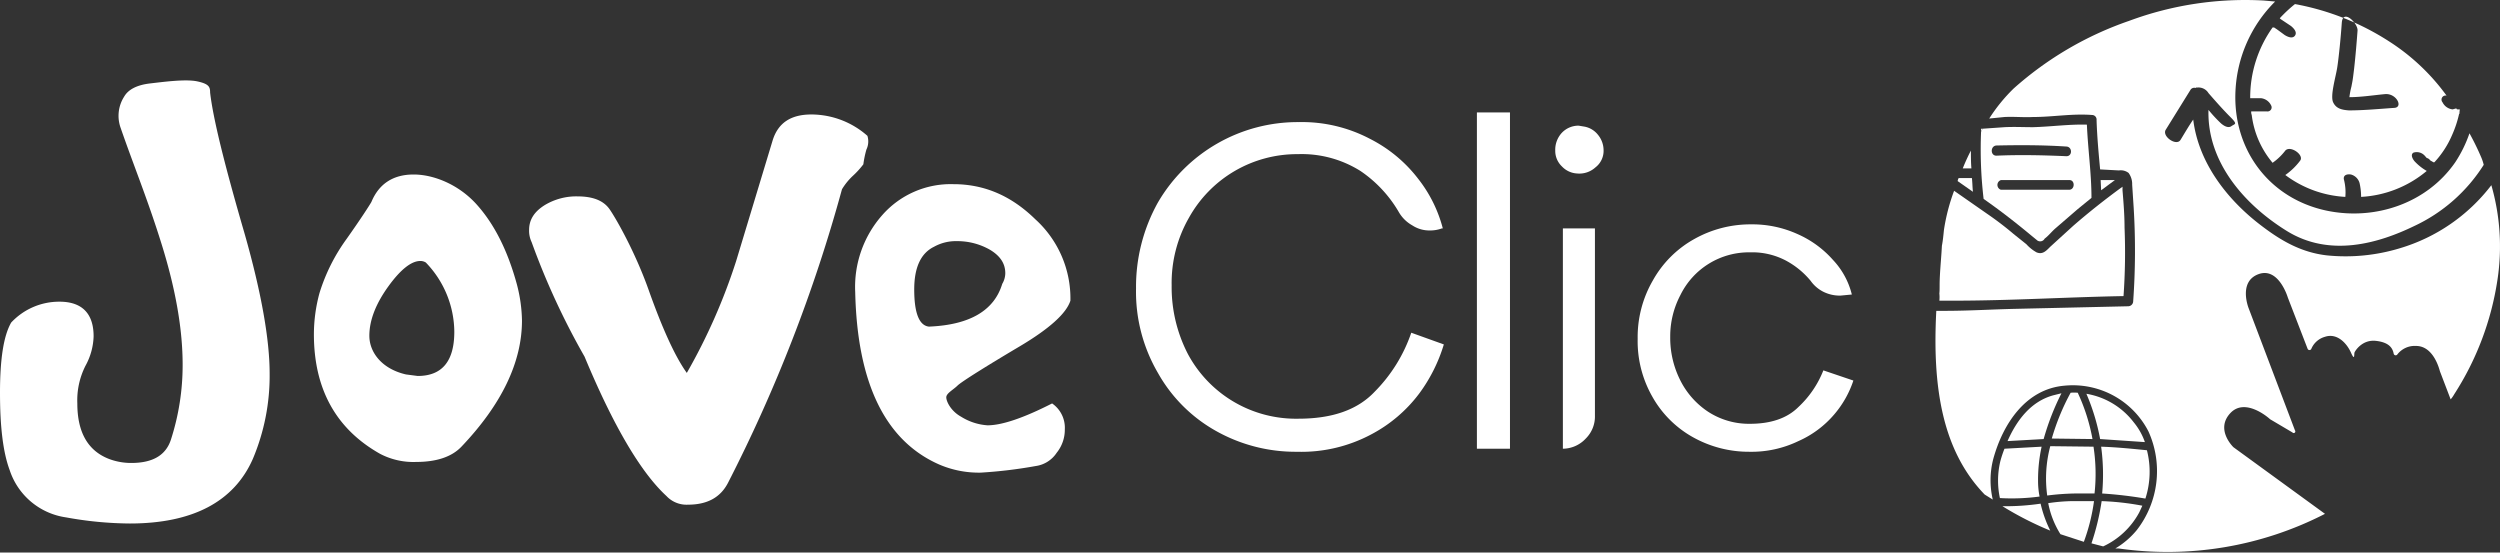
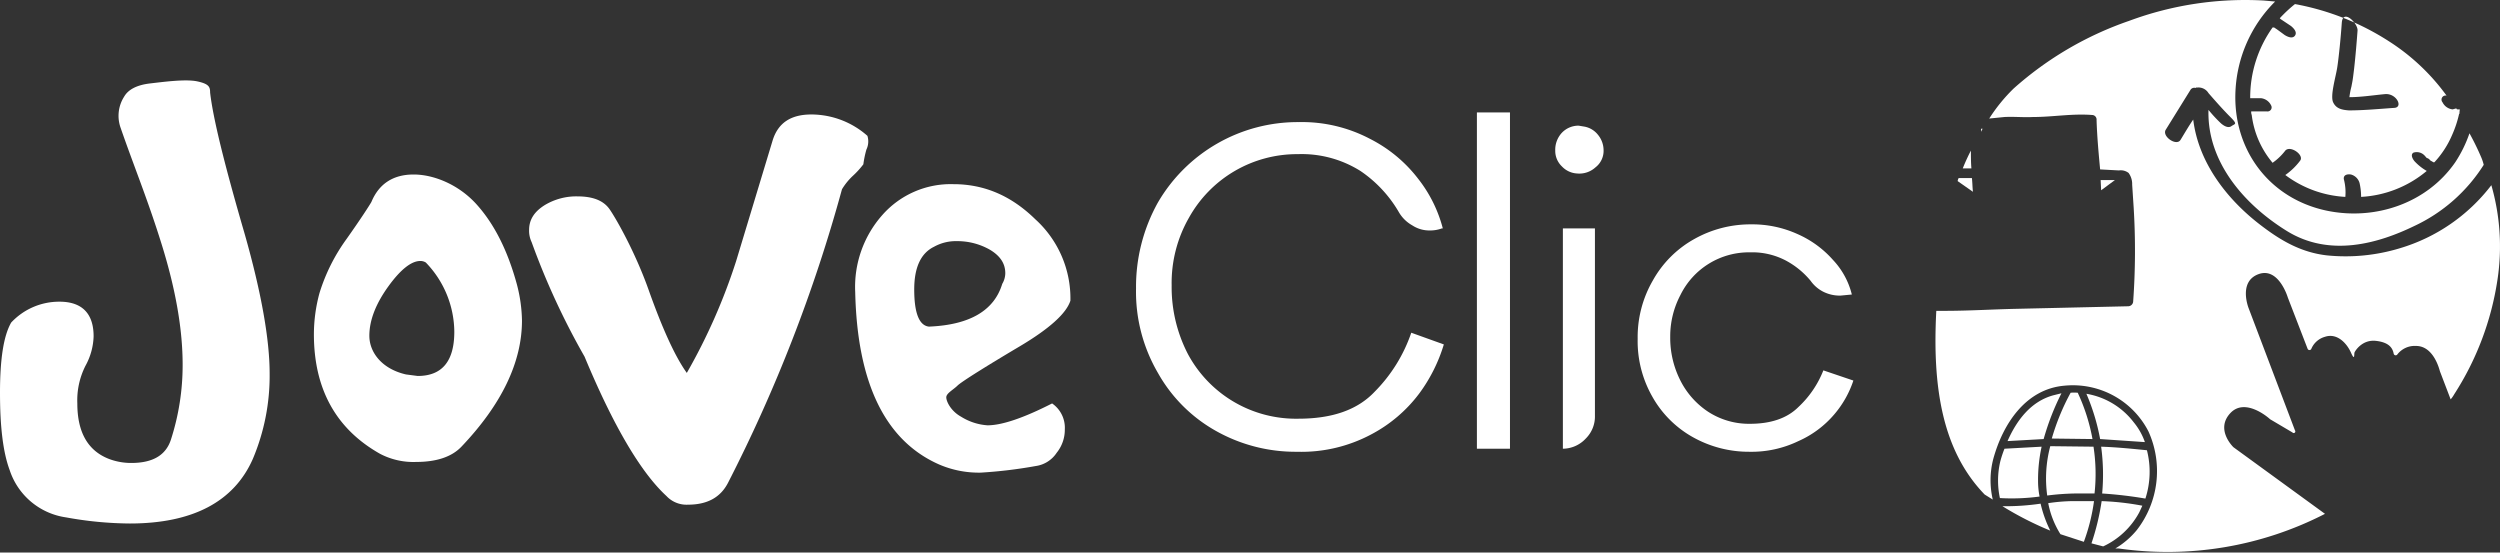
<svg xmlns="http://www.w3.org/2000/svg" viewBox="0 0 491.4 108.6">
  <rect x="0" y="0" width="491.4" height="108.6" fill="#333333" stroke="none" />
  <title>joveclic_logo_W</title>
  <g id="1210222b-b1b5-4196-9fef-830bb9b07e3d" data-name="Capa 2">
    <g id="823b7f2e-7841-4296-8349-ee0d78315e20" data-name="Capa 1">
      <path d="M389.4,25.9l.3-.6h-.3Z" style="fill:#fff" />
      <path d="M482.8,21.5l.6.9c0-.3.1-.6.1-.9Z" style="fill:#fff" />
      <path d="M401.1,99a47.3,47.3,0,0,1-7.5.5,64.1,64.1,0,0,0,9.4,4.8A23.9,23.9,0,0,1,401.1,99Z" style="fill:#fff" />
      <path d="M411.6,98.5h-4.4a35.7,35.7,0,0,0-4.6.4A17.7,17.7,0,0,0,405,105l4.6,1.5A37.5,37.5,0,0,0,411.6,98.5Z" style="fill:#fff" />
      <path d="M420.5,100.7l.6-1.3a52.9,52.9,0,0,0-8-.9,47.8,47.8,0,0,1-2,8.3l2.3.6A15.4,15.4,0,0,0,420.5,100.7Z" style="fill:#fff" />
-       <path d="M381.7,48.3c-.1,2-.3,4-.4,6s0,2.3-.1,3.4a6.5,6.5,0,0,1,0,1.4H384c11.1,0,22.3-.7,33.4-.9a121.6,121.6,0,0,0,.2-13.5c0-2.4-.2-4.9-.4-7.3v-.7c-3.3,2.4-6.6,5-9.7,7.7L403,48.5c-.8.8-1.5,1.6-2.7,1.1a7.8,7.8,0,0,1-2-1.6l-2.5-2a62.6,62.6,0,0,0-5.1-3.9l-6.6-4.6a38.2,38.2,0,0,0-2,7.7C382,46.2,381.9,47.3,381.7,48.3Z" style="fill:#fff" />
-       <path d="M389.9,39.1c3.3,2.3,6.5,4.8,9.5,7.3l1.1.9a1,1,0,0,0,1.4-.4c.7-.5,1.4-1.4,2.1-2l4.4-3.8,2.7-2.2c0-4.8-.7-9.6-.9-14.4-3.5-.1-7,.4-10.6.5-1.9,0-3.7-.1-5.6,0l-4.3.3-.3.6A83.3,83.3,0,0,0,389.9,39.1Zm16.8-1.8H393.3a1,1,0,0,1,0-1.9h13.4C407.9,35.3,407.9,37.3,406.7,37.3Zm-14.3-8.7c4.6-.1,9.1-.1,13.7.2,1.3,0,1.3,2,0,1.9-4.6-.2-9.1-.3-13.7-.1C391.2,30.6,391.2,28.7,392.4,28.6Z" style="fill:#fff" />
      <path d="M387.8,37.7c-.1-.9-.1-1.8-.2-2.7H385a1.4,1.4,0,0,0-.2.6Z" style="fill:#fff" />
      <path d="M482.1,21.5a2.5,2.5,0,0,1-2-1.4.8.8,0,0,1,.8-1.3h0A41.7,41.7,0,0,0,469.7,8.2,51.1,51.1,0,0,0,451.1.8a26.8,26.8,0,0,0-3,2.8.1.1,0,0,1,.1.1l2.1,1.4c.5.4,1.3,1.2.8,1.9s-1.5.2-2-.1l-1.5-1.1-.6-.4h-.3a23.7,23.7,0,0,0-4.4,13.9h2.1a2.5,2.5,0,0,1,2,1.4.8.8,0,0,1-.8,1.2h-3.1a1.5,1.5,0,0,0,.1.7,18,18,0,0,0,4.1,9.4,11.4,11.4,0,0,0,2.5-2.4c1-1.1,3.8.9,2.9,2a12.8,12.8,0,0,1-2.9,2.8A21.6,21.6,0,0,0,461,38.7a10.2,10.2,0,0,0-.3-3.5c-.1-.9.8-1,1.4-.9a2.4,2.4,0,0,1,1.7,1.7,12.4,12.4,0,0,1,.3,2.7A21.9,21.9,0,0,0,477,33.6a10.2,10.2,0,0,1-2.3-1.8c-.4-.4-1-1.4-.3-1.8a2.1,2.1,0,0,1,2.2.6c.2.2.3.4.5.5h.1l.3.2a1,1,0,0,0,.5.4l.3.2h.2a18.6,18.6,0,0,0,3.5-5.4,21.6,21.6,0,0,0,1.4-4.3l-.6-.9Zm-11.4-.3c-3,.2-6,.5-9,.5-1.3-.1-2.5-.3-3.1-1.6s.5-4.9.8-6.8.7-5.9.9-8.8,3.2.1,3.1,1.5-.4,5.2-.7,7.7-.3,2.2-.5,3.3a15.5,15.5,0,0,0-.4,2.1c2.3,0,4.8-.4,7-.6S472.4,21,470.7,21.2Z" style="fill:#fff" />
      <path d="M412.9,35.3c0,.7.1,1.4.1,2.1l2.7-2h-2.8Z" style="fill:#fff" />
      <path d="M387.4,29.6a37.3,37.3,0,0,0-1.6,3.5h1.7C387.4,31.9,387.4,30.7,387.4,29.6Z" style="fill:#fff" />
      <path d="M422,88.5c-3-.3-6-.6-9-.7a40.6,40.6,0,0,1,.2,9.2,82,82,0,0,1,8.5,1A17.1,17.1,0,0,0,422,88.5Z" style="fill:#fff" />
      <path d="M403,87.7a24.7,24.7,0,0,0-.6,9.7,49,49,0,0,1,5.4-.4h3.9a35.3,35.3,0,0,0-.2-9.2Z" style="fill:#fff" />
      <path d="M419.4,83a14.8,14.8,0,0,0-9.3-5.6,41.4,41.4,0,0,1,2.7,8.9l8.8.6A12.6,12.6,0,0,0,419.4,83Z" style="fill:#fff" />
      <path d="M471.7,48.8a36.6,36.6,0,0,1-14.3,1.4c-5.3-.6-9.4-3.1-13.5-6.3-6.5-5.1-11.8-12.2-12.8-20.4-.9,1.3-1.7,2.7-2.5,4s-3.7-.7-2.9-2l4.9-7.9a.9.9,0,0,1,1-.3.1.1,0,0,1,.1-.1h.3a2.3,2.3,0,0,1,2.1,1.1c1.4,1.6,2.8,3.2,4.3,4.7s.9,1.3.2,1.8-1.7-.2-2.2-.7a27.3,27.3,0,0,1-2.3-2.5c-.3,10.2,7,18.6,15.4,23.8s17.9,2.5,25.1-1a32.3,32.3,0,0,0,13.6-12,8.8,8.8,0,0,0-.5-1.5,51.4,51.4,0,0,0-2.3-4.7,25.1,25.1,0,0,1-2.8,5.7c-5.6,8.1-15.8,11.5-25.3,9.5-11.3-2.4-18.4-12-17.9-23.4A26.5,26.5,0,0,1,447.2.3L444.9.1a65.6,65.6,0,0,0-26.4,4,66.7,66.7,0,0,0-22.7,13.3,33.1,33.1,0,0,0-4.8,5.9l3-.3c1.9-.1,3.7.1,5.6,0,3.9,0,7.7-.7,11.6-.4a.9.9,0,0,1,.9,1c.1,3.2.4,6.5.7,9.7l3.7.2a2.5,2.5,0,0,1,1.9.5,3.7,3.7,0,0,1,.7,2.3l.3,4.6a139.7,139.7,0,0,1-.1,18.3,1,1,0,0,1-1,1l-21.9.5c-4.7.1-9.4.4-14.2.4h-1.6c-.8,15.1,1.2,27.5,9.5,36.1l1.6,1a16.7,16.7,0,0,1,.1-8c1.9-6.9,6.4-13.8,14.1-14.4a16.7,16.7,0,0,1,16.4,9,18.9,18.9,0,0,1-2.3,19.4,16.1,16.1,0,0,1-4.2,3.6h.6A67.7,67.7,0,0,0,457,101L439,87.9h0c-.3-.3-3.5-3.6-.6-6.7s7.5.9,7.8,1.2h0l4.4,2.6a.3.3,0,0,0,.5-.4l-9.1-24s-2.1-5.2,1.9-6.7,5.8,4.6,5.8,4.6l3.9,10.1a.4.4,0,0,0,.7,0,4.1,4.1,0,0,1,2.7-2.4c2.4-.8,4.3,1.3,5.1,3.1s.6.3.7,0,1.5-2.6,4.2-2.3,3.3,1.5,3.5,2.5a.4.4,0,0,0,.7.2,4.3,4.3,0,0,1,3.7-1.7c3.5,0,4.6,4.7,4.7,5h0l2.1,5.5a6.1,6.1,0,0,0,.7-1,57.1,57.1,0,0,0,8.5-22.5,43.5,43.5,0,0,0-1.2-18.6A35.3,35.3,0,0,1,471.7,48.8Z" style="fill:#fff" />
      <path d="M403.6,77.7c-4.4,1.2-7.2,4.9-9,9l7.1-.4a49.3,49.3,0,0,1,3.5-9Z" style="fill:#fff" />
      <path d="M393.2,90.6a16.4,16.4,0,0,0-.1,7.3,40.7,40.7,0,0,0,7.8-.3,15.5,15.5,0,0,1-.3-3.1,30.5,30.5,0,0,1,.7-6.7l-7.3.4A22.5,22.5,0,0,0,393.2,90.6Z" style="fill:#fff" />
      <path d="M411.3,86.3a37.1,37.1,0,0,0-2.9-9.1,6.6,6.6,0,0,0-1.4,0,44.8,44.8,0,0,0-3.7,9Z" style="fill:#fff" />
      <path d="M0,77.2C0,70.6.7,66,2.2,63.4a12.9,12.9,0,0,1,9.5-4.1c4.4,0,6.7,2.3,6.7,6.8a12.7,12.7,0,0,1-1.6,5.8,15,15,0,0,0-1.6,7.4c0,5.7,2.1,9.3,6.2,10.9a12.3,12.3,0,0,0,4.4.8c4.2,0,6.8-1.5,7.8-4.6a47.6,47.6,0,0,0,2.3-14.7c0-6.8-1.3-14.6-4.1-23.6s-5.4-15.2-8.1-23a7,7,0,0,1,.7-6.1c.8-1.4,2.5-2.3,5.1-2.6s7-.9,9.3-.4,2.5,1.1,2.5,2.2c.6,5.2,2.9,14.4,6.8,27.8C51.4,57.6,53,66.8,53,73.4a42,42,0,0,1-3.3,16.8c-3.7,8.4-11.8,12.7-24.2,12.7A72,72,0,0,1,13,101.7,13.7,13.7,0,0,1,1.9,92.4C.6,88.9,0,83.9,0,77.2Z" style="fill:#fff" />
      <path d="M74.7,89.2c-8.7-4.9-13-12.8-13-23.5a31,31,0,0,1,1.1-8.1A36.2,36.2,0,0,1,68.1,47c2.9-4.1,4.5-6.6,4.9-7.3,1.5-3.6,4.3-5.4,8.3-5.4s8.9,2,12.4,5.9,6.1,9.1,7.9,15.7a29.6,29.6,0,0,1,1,7.1c0,8.2-4,16.5-11.9,24.8-1.9,2-4.9,3-8.9,3A14.1,14.1,0,0,1,74.7,89.2Zm5.1-15.6,2.3.3q7.2,0,7.2-8.7a19.8,19.8,0,0,0-5.6-13.6,2,2,0,0,0-1.1-.3c-1.7,0-3.8,1.6-6.2,4.9s-3.8,6.6-3.8,9.8S75,72.5,79.8,73.6Z" style="fill:#fff" />
      <path d="M114.9,70.1a144.1,144.1,0,0,1-10.4-22.5,5.2,5.2,0,0,1-.5-2.4c0-2,1-3.6,3.1-4.9a12,12,0,0,1,6.4-1.7c3,0,5.1.8,6.3,2.5s5,8.3,7.7,15.9,5.2,13.1,7.5,16.3a115.1,115.1,0,0,0,9.7-22l7.2-23.8c1.1-3.4,3.6-5,7.6-5a16.7,16.7,0,0,1,11,4.2,3.7,3.7,0,0,1-.2,2.7,20.1,20.1,0,0,0-.6,2.9,17.3,17.3,0,0,1-2.1,2.3,12.4,12.4,0,0,0-2.1,2.6,299.7,299.7,0,0,1-22.4,57.7c-1.5,2.9-4.1,4.3-7.9,4.3a5.4,5.4,0,0,1-4.2-1.7C126,92.9,120.6,83.8,114.9,70.1Z" style="fill:#fff" />
      <path d="M168.1,57.4a21.3,21.3,0,0,1,5.3-15.1,17.9,17.9,0,0,1,14-6.1c6.1,0,11.4,2.3,16.1,6.9a21,21,0,0,1,6.9,16c-.8,2.5-4.1,5.5-10,9S189,75,188.2,75.8s-2.2,1.5-2.2,2.3.9,2.7,2.9,3.8a11.2,11.2,0,0,0,5.2,1.7c2.9,0,7.2-1.5,12.7-4.3a5.8,5.8,0,0,1,2.5,5.1,7.2,7.2,0,0,1-1.6,4.6,5.9,5.9,0,0,1-4.1,2.6,92,92,0,0,1-10.8,1.3,19.7,19.7,0,0,1-8.2-1.6Q168.7,84.3,168.1,57.4Zm14.5,6.8q12-.5,14.4-8.4a4.2,4.2,0,0,0,.6-2.1c0-1.9-1-3.4-3-4.6a12.9,12.9,0,0,0-6.5-1.7,8.8,8.8,0,0,0-4.5,1.1q-3.9,1.9-3.9,8.4C179.7,61.6,180.7,64,182.6,64.2Z" style="fill:#fff" />
      <path d="M279,77.3a28.2,28.2,0,0,1-9.5,8.1,29.2,29.2,0,0,1-14.6,3.4A31.9,31.9,0,0,1,239,84.7a29.7,29.7,0,0,1-11.4-11.4,31.6,31.6,0,0,1-4.3-16.6,34,34,0,0,1,4.3-16.9A31.8,31.8,0,0,1,255.3,24a28.7,28.7,0,0,1,14,3.3,27.7,27.7,0,0,1,9.5,7.9,26.6,26.6,0,0,1,4.8,9.7h-.2a6.7,6.7,0,0,1-2.4.4,6.1,6.1,0,0,1-3.4-1,7,7,0,0,1-2.7-2.7,24.8,24.8,0,0,0-7.5-8,21.7,21.7,0,0,0-12.3-3.3,24.3,24.3,0,0,0-21.4,12.5,25.8,25.8,0,0,0-3.4,13.3,28.6,28.6,0,0,0,3.2,13.5,24.1,24.1,0,0,0,21.7,12.7c6.6,0,11.6-1.7,15-5.3a30.4,30.4,0,0,0,7.2-11.6l6.4,2.3A31.5,31.5,0,0,1,279,77.3Z" style="fill:#fff" />
      <path d="M290.3,22.1h6.5V88.2h-6.5Z" style="fill:#fff" />
      <path d="M313.6,32.9a4.7,4.7,0,0,1-3.6,1.2,4.4,4.4,0,0,1-3-1.4,4.2,4.2,0,0,1-1.3-3.1,4.9,4.9,0,0,1,1.3-3.5,4.5,4.5,0,0,1,3.3-1.4l1.2.2a4.4,4.4,0,0,1,2.6,1.6,4.8,4.8,0,0,1,1.1,3A4.1,4.1,0,0,1,313.6,32.9Zm-.1,12V81.7a6.1,6.1,0,0,1-1.8,4.5,6.2,6.2,0,0,1-4.5,2V44.9Z" style="fill:#fff" />
      <path d="M360.5,81.5a19.7,19.7,0,0,1-7,5.2,21.2,21.2,0,0,1-9.6,2.1,22.5,22.5,0,0,1-11.2-2.9,20.7,20.7,0,0,1-7.9-7.9,22,22,0,0,1-2.9-11.4,22.2,22.2,0,0,1,3-11.5A21,21,0,0,1,333,47a22.5,22.5,0,0,1,11.2-2.9,21.5,21.5,0,0,1,9.1,1.9,20.1,20.1,0,0,1,7,5.1,15.2,15.2,0,0,1,3.7,6.8h-.1l-2.1.2a7.2,7.2,0,0,1-3.3-.7,6.8,6.8,0,0,1-2.6-2.2,16.2,16.2,0,0,0-4.9-4,14.2,14.2,0,0,0-7-1.6A15,15,0,0,0,330.3,58a17.4,17.4,0,0,0-2,8.2,18.5,18.5,0,0,0,1.9,8.4,16,16,0,0,0,5.5,6.3,14.7,14.7,0,0,0,8.3,2.4c4.1,0,7.3-1.1,9.5-3.3a19.7,19.7,0,0,0,4.9-7.2l5.9,2A19.8,19.8,0,0,1,360.5,81.5Z" style="fill:#fff" />
    </g>
  </g>
</svg>